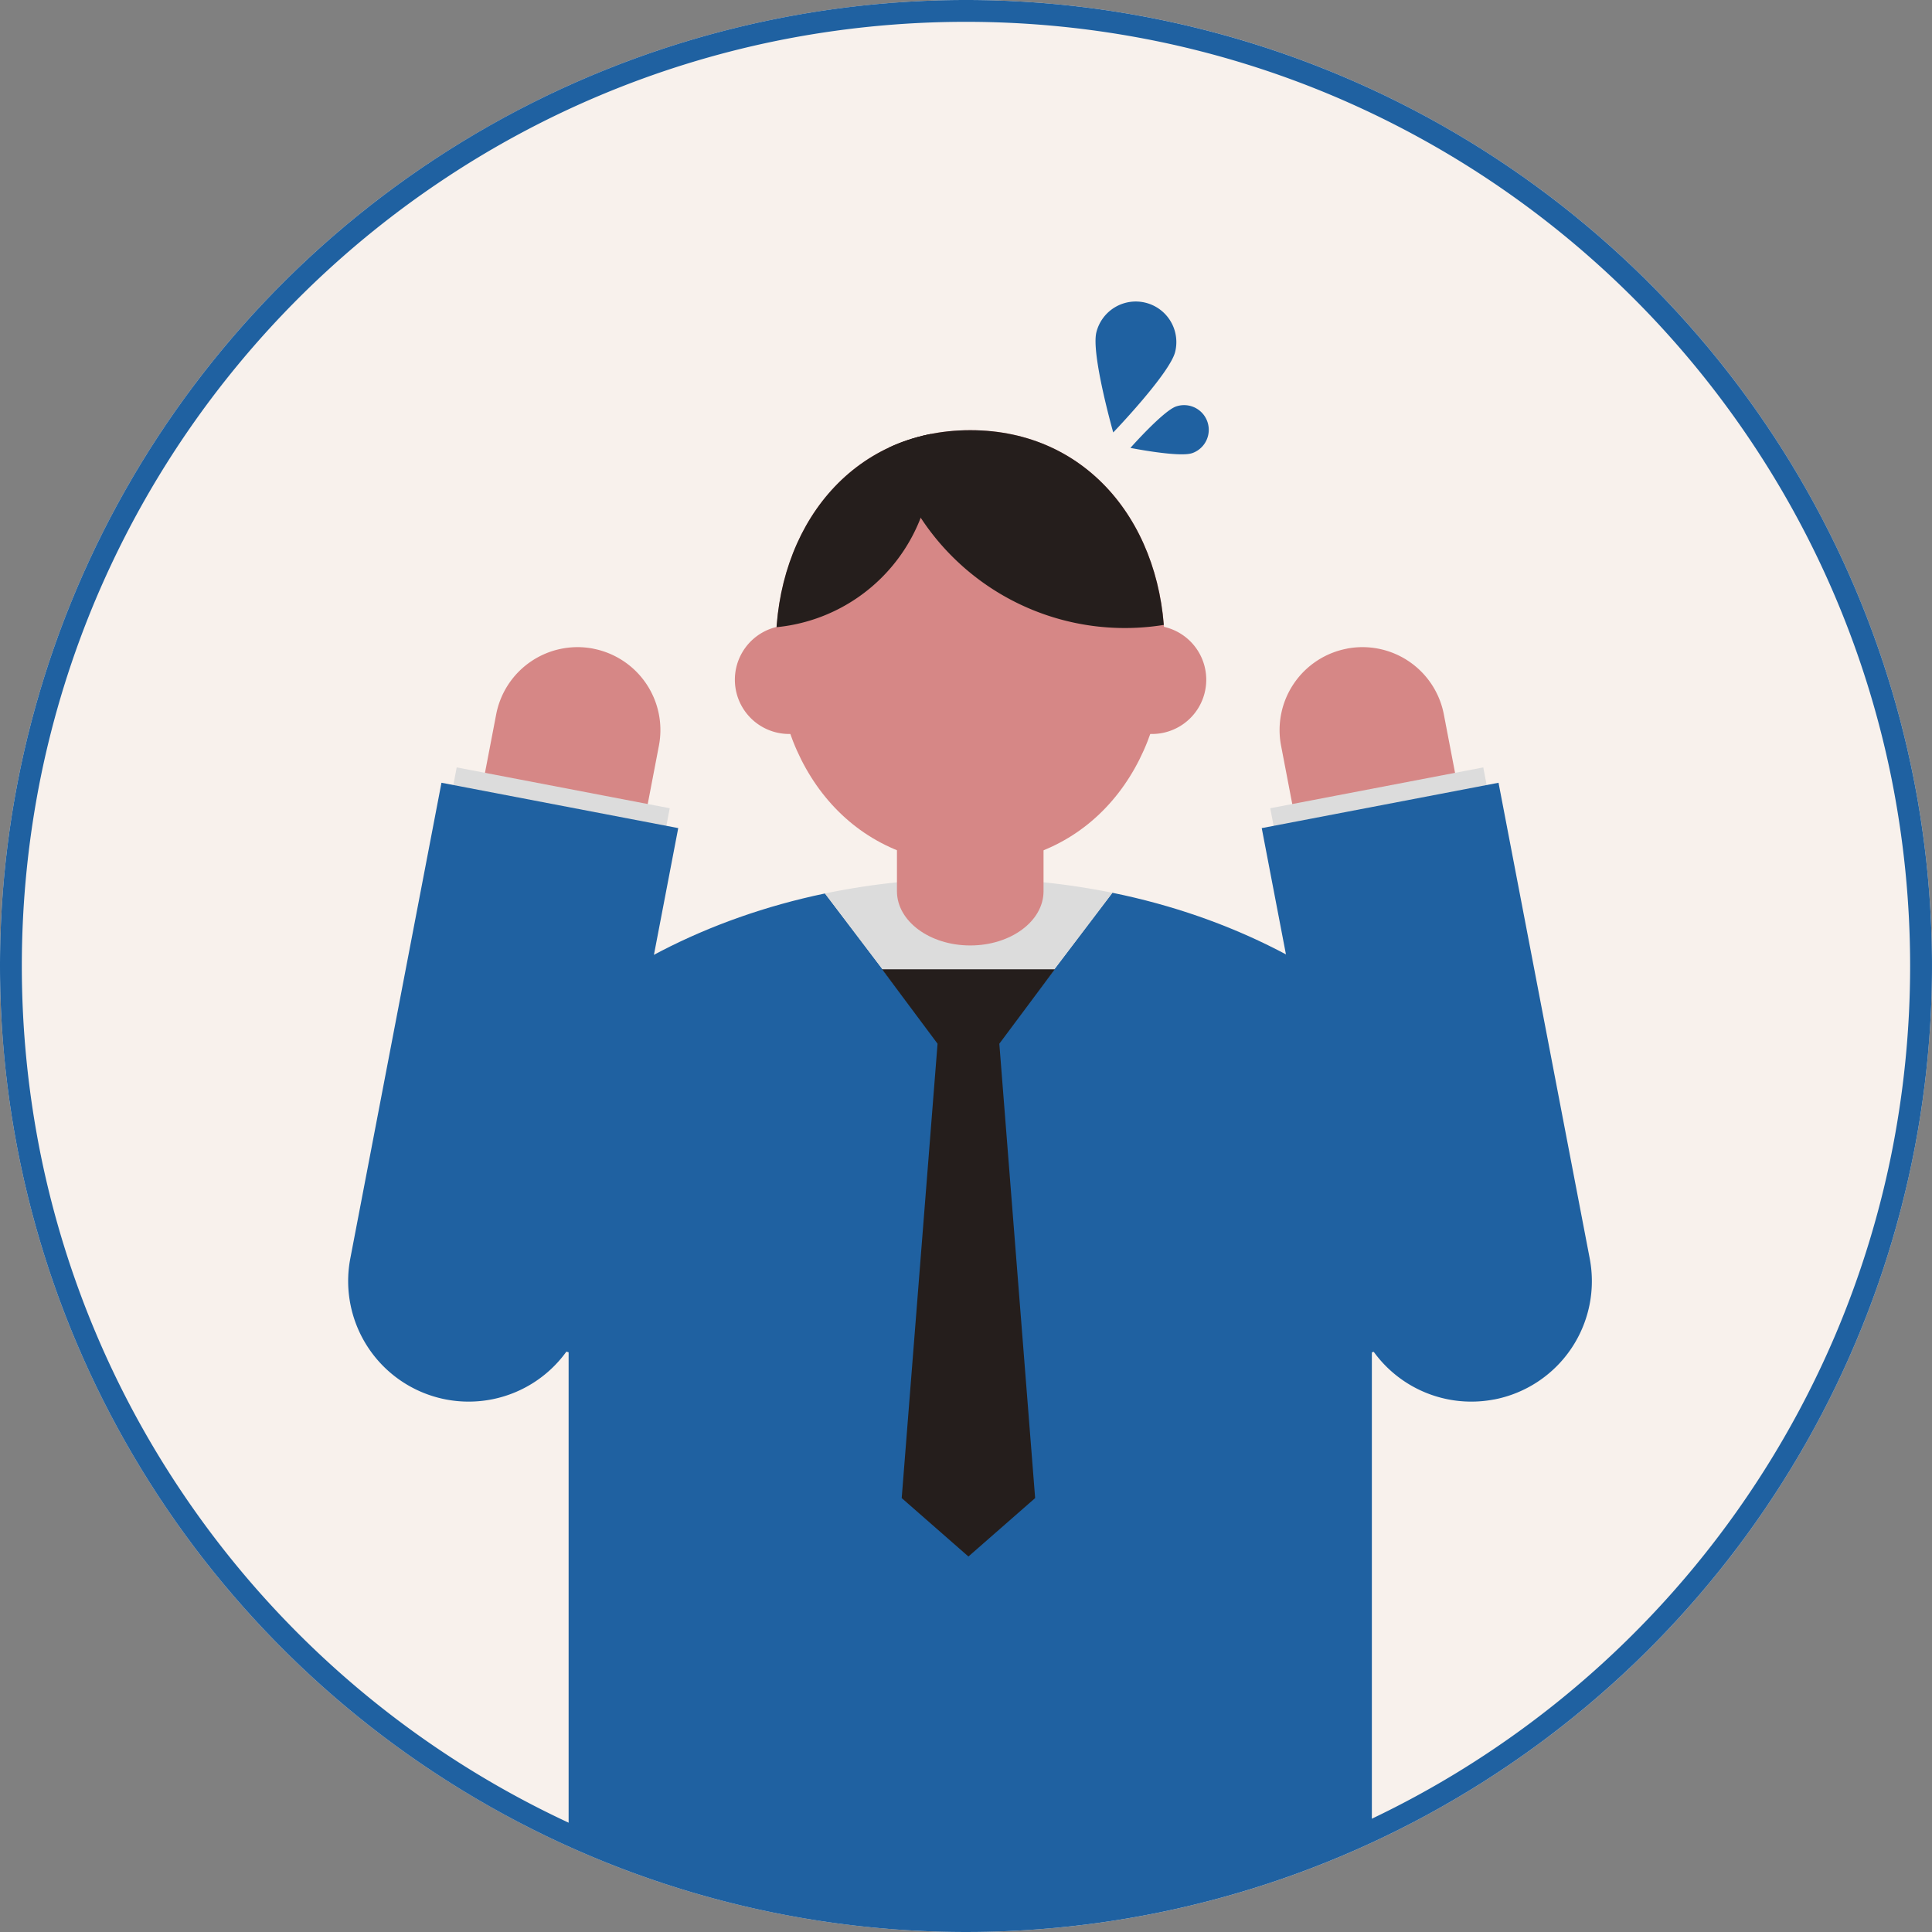
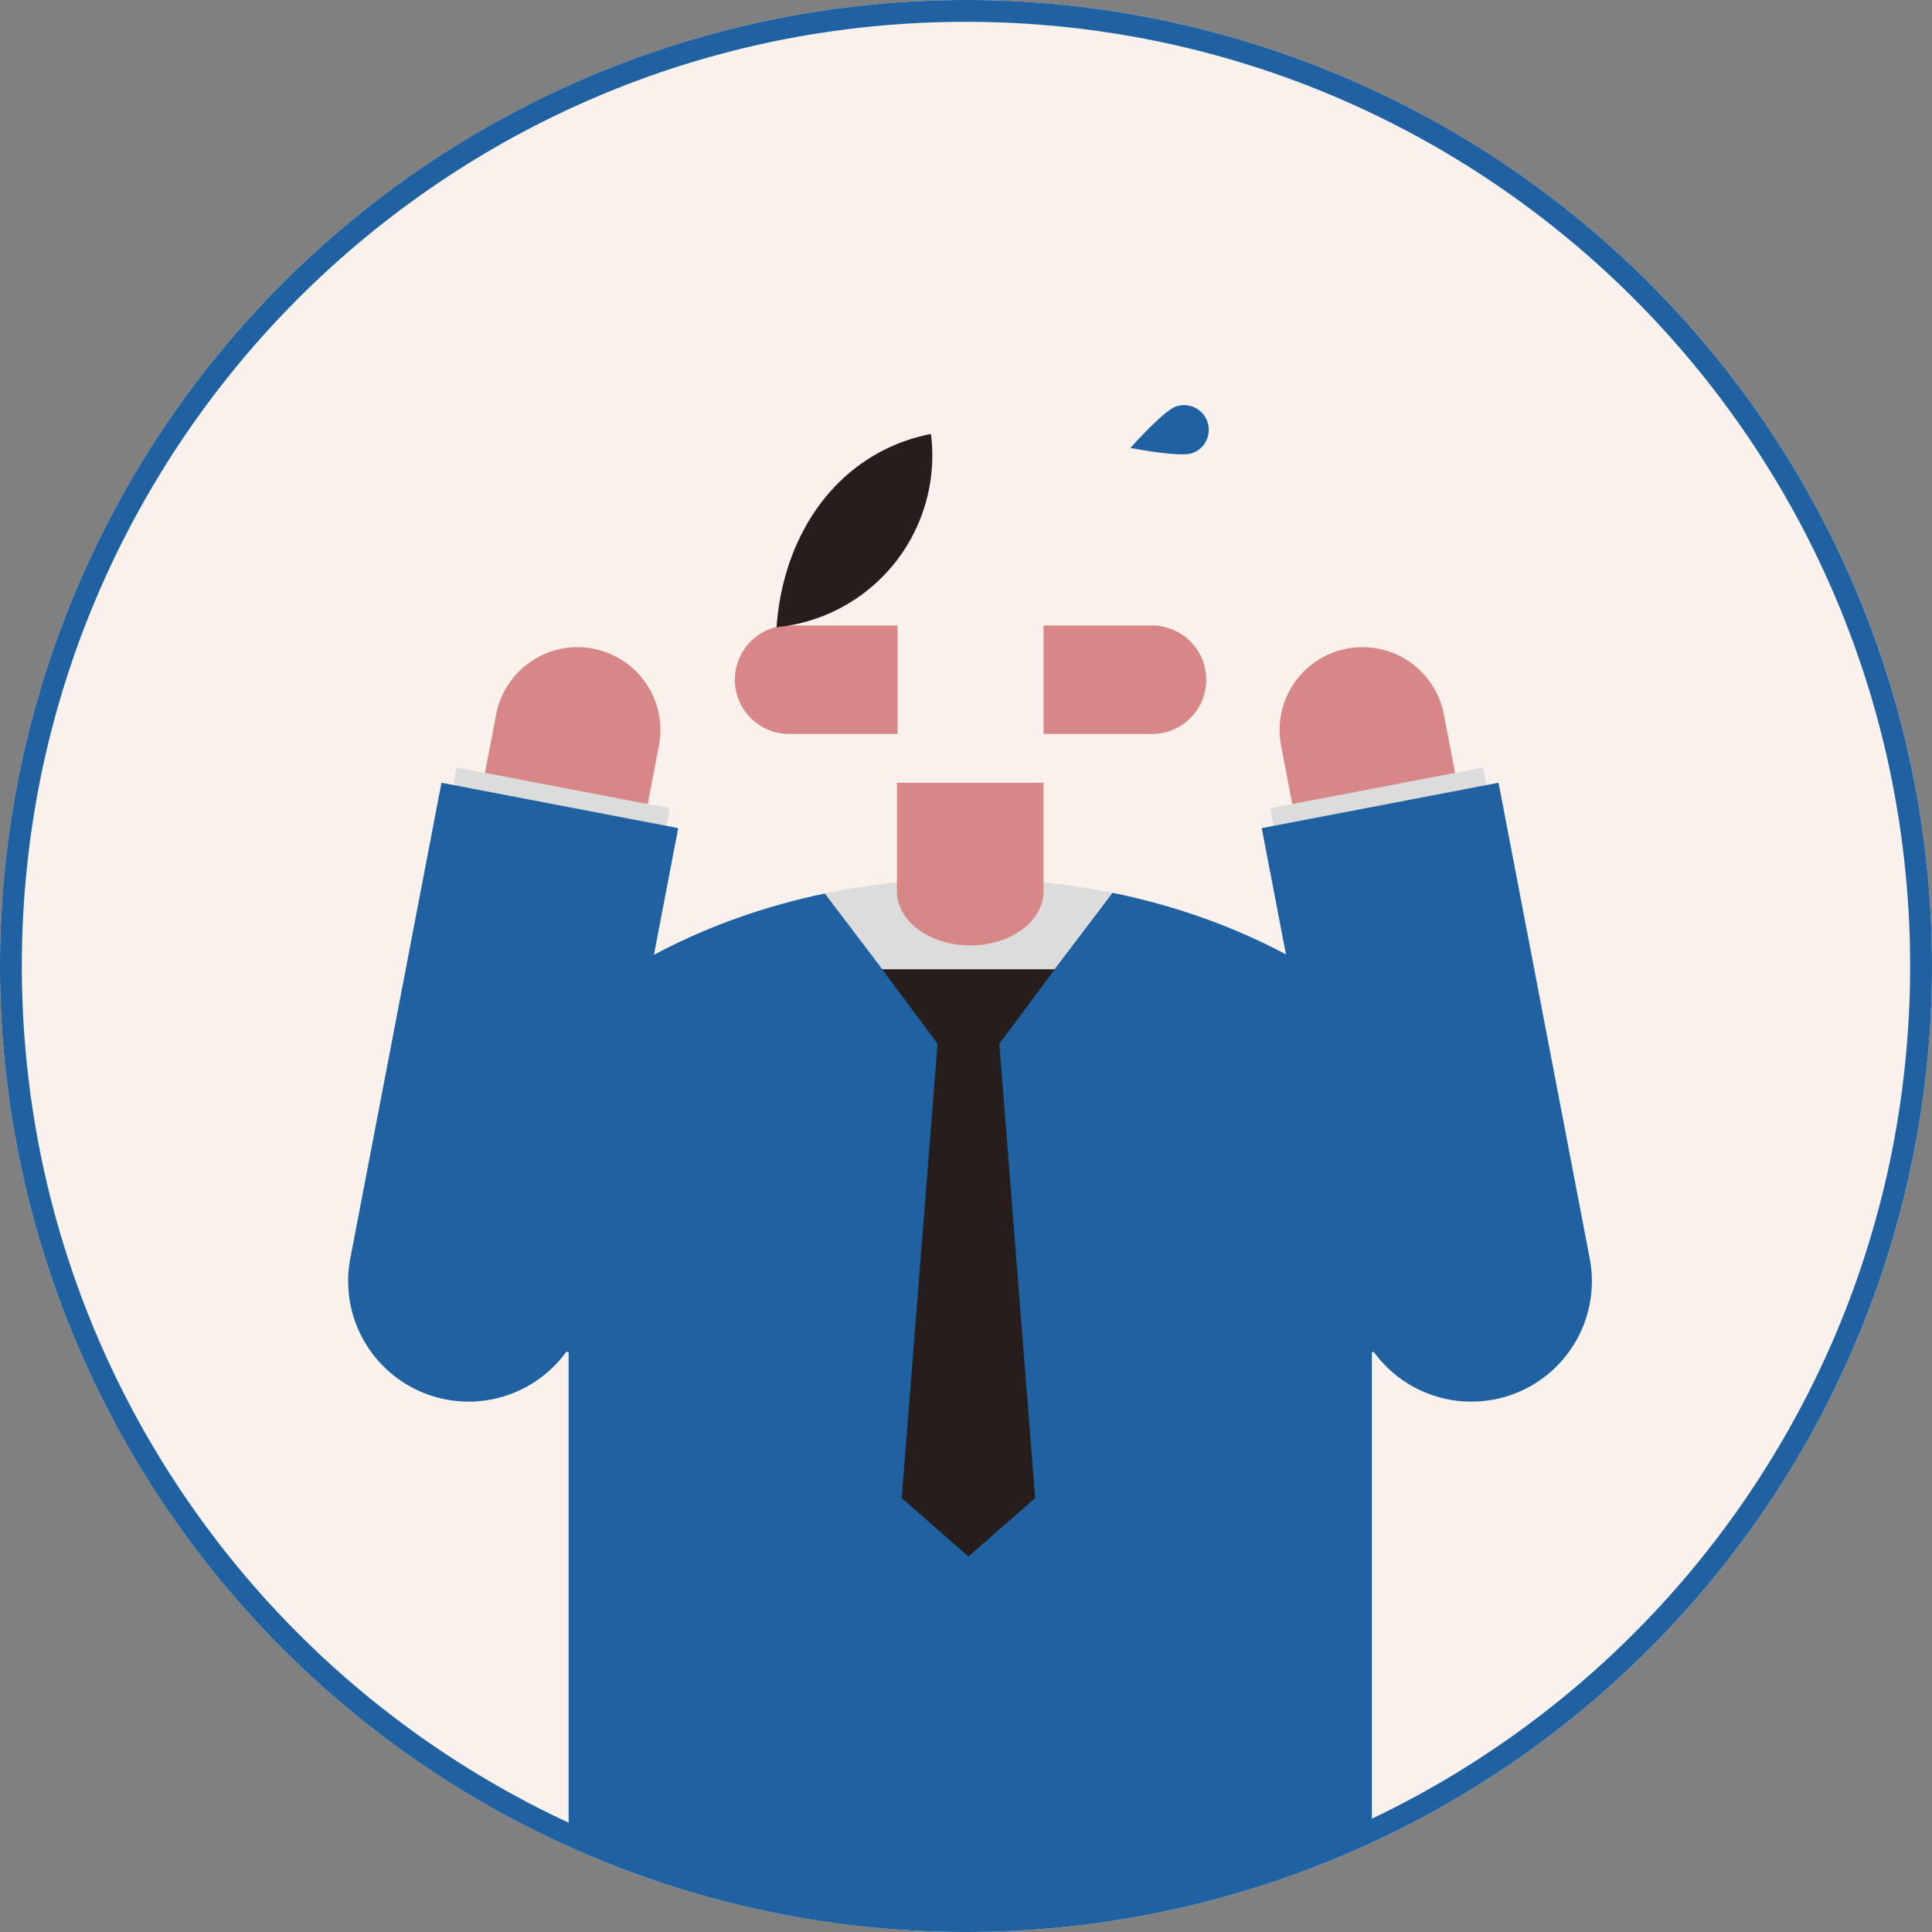
<svg xmlns="http://www.w3.org/2000/svg" width="177" height="177">
  <rect width="100%" height="100%" fill="#808080" stroke="none" />
  <defs>
    <clipPath id="a">
      <path data-name="長方形 632" transform="translate(417 1467)" fill="#fff" stroke="#707070" d="M0 0h177v177H0z" />
    </clipPath>
    <clipPath id="b">
      <path data-name="長方形 452" fill="none" d="M0 0h177.211v178.329H0z" />
    </clipPath>
    <clipPath id="c">
      <path data-name="パス 1374" d="M71.182 61.275c0 10.978 6.89 19.877 17.813 19.877s17.813-8.9 17.813-19.877S99.918 41.4 89 41.4s-17.818 8.9-17.818 19.875" fill="none" />
    </clipPath>
    <clipPath id="d">
      <circle data-name="楕円形 151" cx="88.606" cy="88.606" r="88.606" transform="rotate(-13.304 88.607 88.607)" fill="none" />
    </clipPath>
  </defs>
  <g data-name="マスクグループ 1" transform="translate(-417 -1467)" clip-path="url(#a)">
    <circle data-name="楕円形 204" cx="88.5" cy="88.5" r="88.5" transform="translate(417 1467)" fill="#f8f1ec" />
    <path data-name="楕円形 77" d="M505.5 1469a87.151 87.151 0 0 0-17.435 1.757 86.015 86.015 0 0 0-30.927 13.015 86.759 86.759 0 0 0-31.338 38.059 86.05 86.05 0 0 0-5.043 16.234 87.363 87.363 0 0 0 0 34.87 86.015 86.015 0 0 0 13.014 30.927 86.759 86.759 0 0 0 38.06 31.338 86.05 86.05 0 0 0 16.234 5.039 87.363 87.363 0 0 0 34.87 0 86.015 86.015 0 0 0 30.927-13.014 86.759 86.759 0 0 0 31.338-38.056 86.05 86.05 0 0 0 5.039-16.234 87.363 87.363 0 0 0 0-34.87 86.015 86.015 0 0 0-13.014-30.927 86.759 86.759 0 0 0-38.056-31.338 86.05 86.05 0 0 0-16.234-5.039A87.151 87.151 0 0 0 505.5 1469m0-2a88.5 88.5 0 1 1-88.5 88.5 88.5 88.5 0 0 1 88.5-88.5Z" fill="#1f61a1" />
    <g data-name="グループ 2087">
      <g data-name="グループ 2078">
        <g data-name="グループ 2077" clip-path="url(#b)" transform="translate(416.894 1465.012)">
          <path data-name="パス 1365" d="M123.5 61.412a7.59 7.59 0 0 1 8.884 6.026l7.272 37.931-14.91 2.859-7.275-37.928a7.591 7.591 0 0 1 6.026-8.884" fill="#d68786" />
          <path data-name="長方形 451" fill="#dcdcdc" d="m116.48 76.035 19.516-3.74.494 2.578-19.516 3.741z" />
          <path data-name="パス 1366" d="m102.019 83.78-13.19 17.383-13.143-17.32C54 88.362 38.032 103.648 38.032 121.819L89 136.42l50.963-14.6c0-18.252-16.1-33.6-37.939-38.039" fill="#1f61a1" />
          <path data-name="パス 1367" d="M102.019 83.78a65.676 65.676 0 0 0-26.333.063l13.143 17.32Z" fill="#dcdcdc" />
-           <path data-name="パス 1368" d="M89 41.4c-10.923 0-17.813 8.9-17.813 19.877S78.072 81.152 89 81.152s17.813-8.9 17.813-19.877S99.918 41.4 89 41.4" fill="#d68786" />
          <path data-name="パス 1369" d="M72.4 59.293a4.969 4.969 0 0 0 0 9.938h9.939v-9.938Z" fill="#d68786" />
          <path data-name="パス 1370" d="M82.28 83.637c0 2.744 3.006 4.969 6.715 4.969s6.715-2.225 6.715-4.969V73.7H82.28Z" fill="#d68786" />
          <path data-name="パス 1371" d="M105.648 69.231a4.969 4.969 0 0 0 0-9.938h-9.939v9.938Z" fill="#d68786" />
        </g>
      </g>
      <g data-name="グループ 2080">
        <g data-name="グループ 2079" clip-path="url(#c)" fill="#251e1c" transform="translate(416.894 1465.012)">
          <path data-name="パス 1372" d="M85.519 43.722a15.8 15.8 0 1 1-15.8-15.8 15.8 15.8 0 0 1 15.8 15.8" />
-           <path data-name="パス 1373" d="M125.533 37.156a22.369 22.369 0 1 1-22.369-22.369 22.369 22.369 0 0 1 22.369 22.369" />
        </g>
      </g>
      <g data-name="グループ 2082">
        <g data-name="グループ 2081" clip-path="url(#b)" transform="translate(416.894 1465.012)">
-           <path data-name="パス 1375" d="M107.767 34.229c-.5 1.993-5.672 7.378-5.672 7.378s-2.041-7.185-1.544-9.177a3.718 3.718 0 1 1 7.216 1.8" fill="#1f61a1" />
          <path data-name="パス 1376" d="M109.308 43.507c-1.184.4-5.64-.484-5.64-.484s3.01-3.4 4.193-3.8a2.262 2.262 0 0 1 1.447 4.287" fill="#1f61a1" />
          <path data-name="パス 1377" d="M136.981 130.2a11.044 11.044 0 0 1-12.925-8.766L115.7 77.856l21.693-4.156 8.354 43.579a11.042 11.042 0 0 1-8.766 12.925" fill="#1f61a1" />
          <path data-name="パス 1378" d="M54.447 61.412a7.59 7.59 0 0 0-8.884 6.026l-7.272 37.931 14.91 2.859L60.473 70.3a7.591 7.591 0 0 0-6.026-8.884" fill="#d68786" />
          <path data-name="長方形 453" fill="#dcdcdc" d="m41.453 74.873.494-2.579 19.516 3.74-.494 2.58z" />
          <path data-name="パス 1379" d="M40.963 130.2a11.044 11.044 0 0 0 12.925-8.766l8.354-43.58L40.551 73.7 32.2 117.277a11.042 11.042 0 0 0 8.763 12.923" fill="#1f61a1" />
        </g>
      </g>
      <g data-name="グループ 2084">
        <g data-name="グループ 2083" clip-path="url(#d)" transform="translate(416.894 1465.012)">
          <path data-name="長方形 455" fill="#1f61a1" d="M52.2 110.881h73.589v67.448H52.2z" />
        </g>
      </g>
      <g data-name="グループ 2086">
        <g data-name="グループ 2085" clip-path="url(#b)" transform="translate(416.894 1465.012)">
          <path data-name="パス 1380" d="m94.94 139.23-3.281-41.622 5.083-6.817H80.918L86 97.608l-3.284 41.622h-.01l.009.008h.005l6.108 5.349 6.108-5.349h.005l.009-.008Z" fill="#251e1c" />
        </g>
      </g>
    </g>
  </g>
</svg>